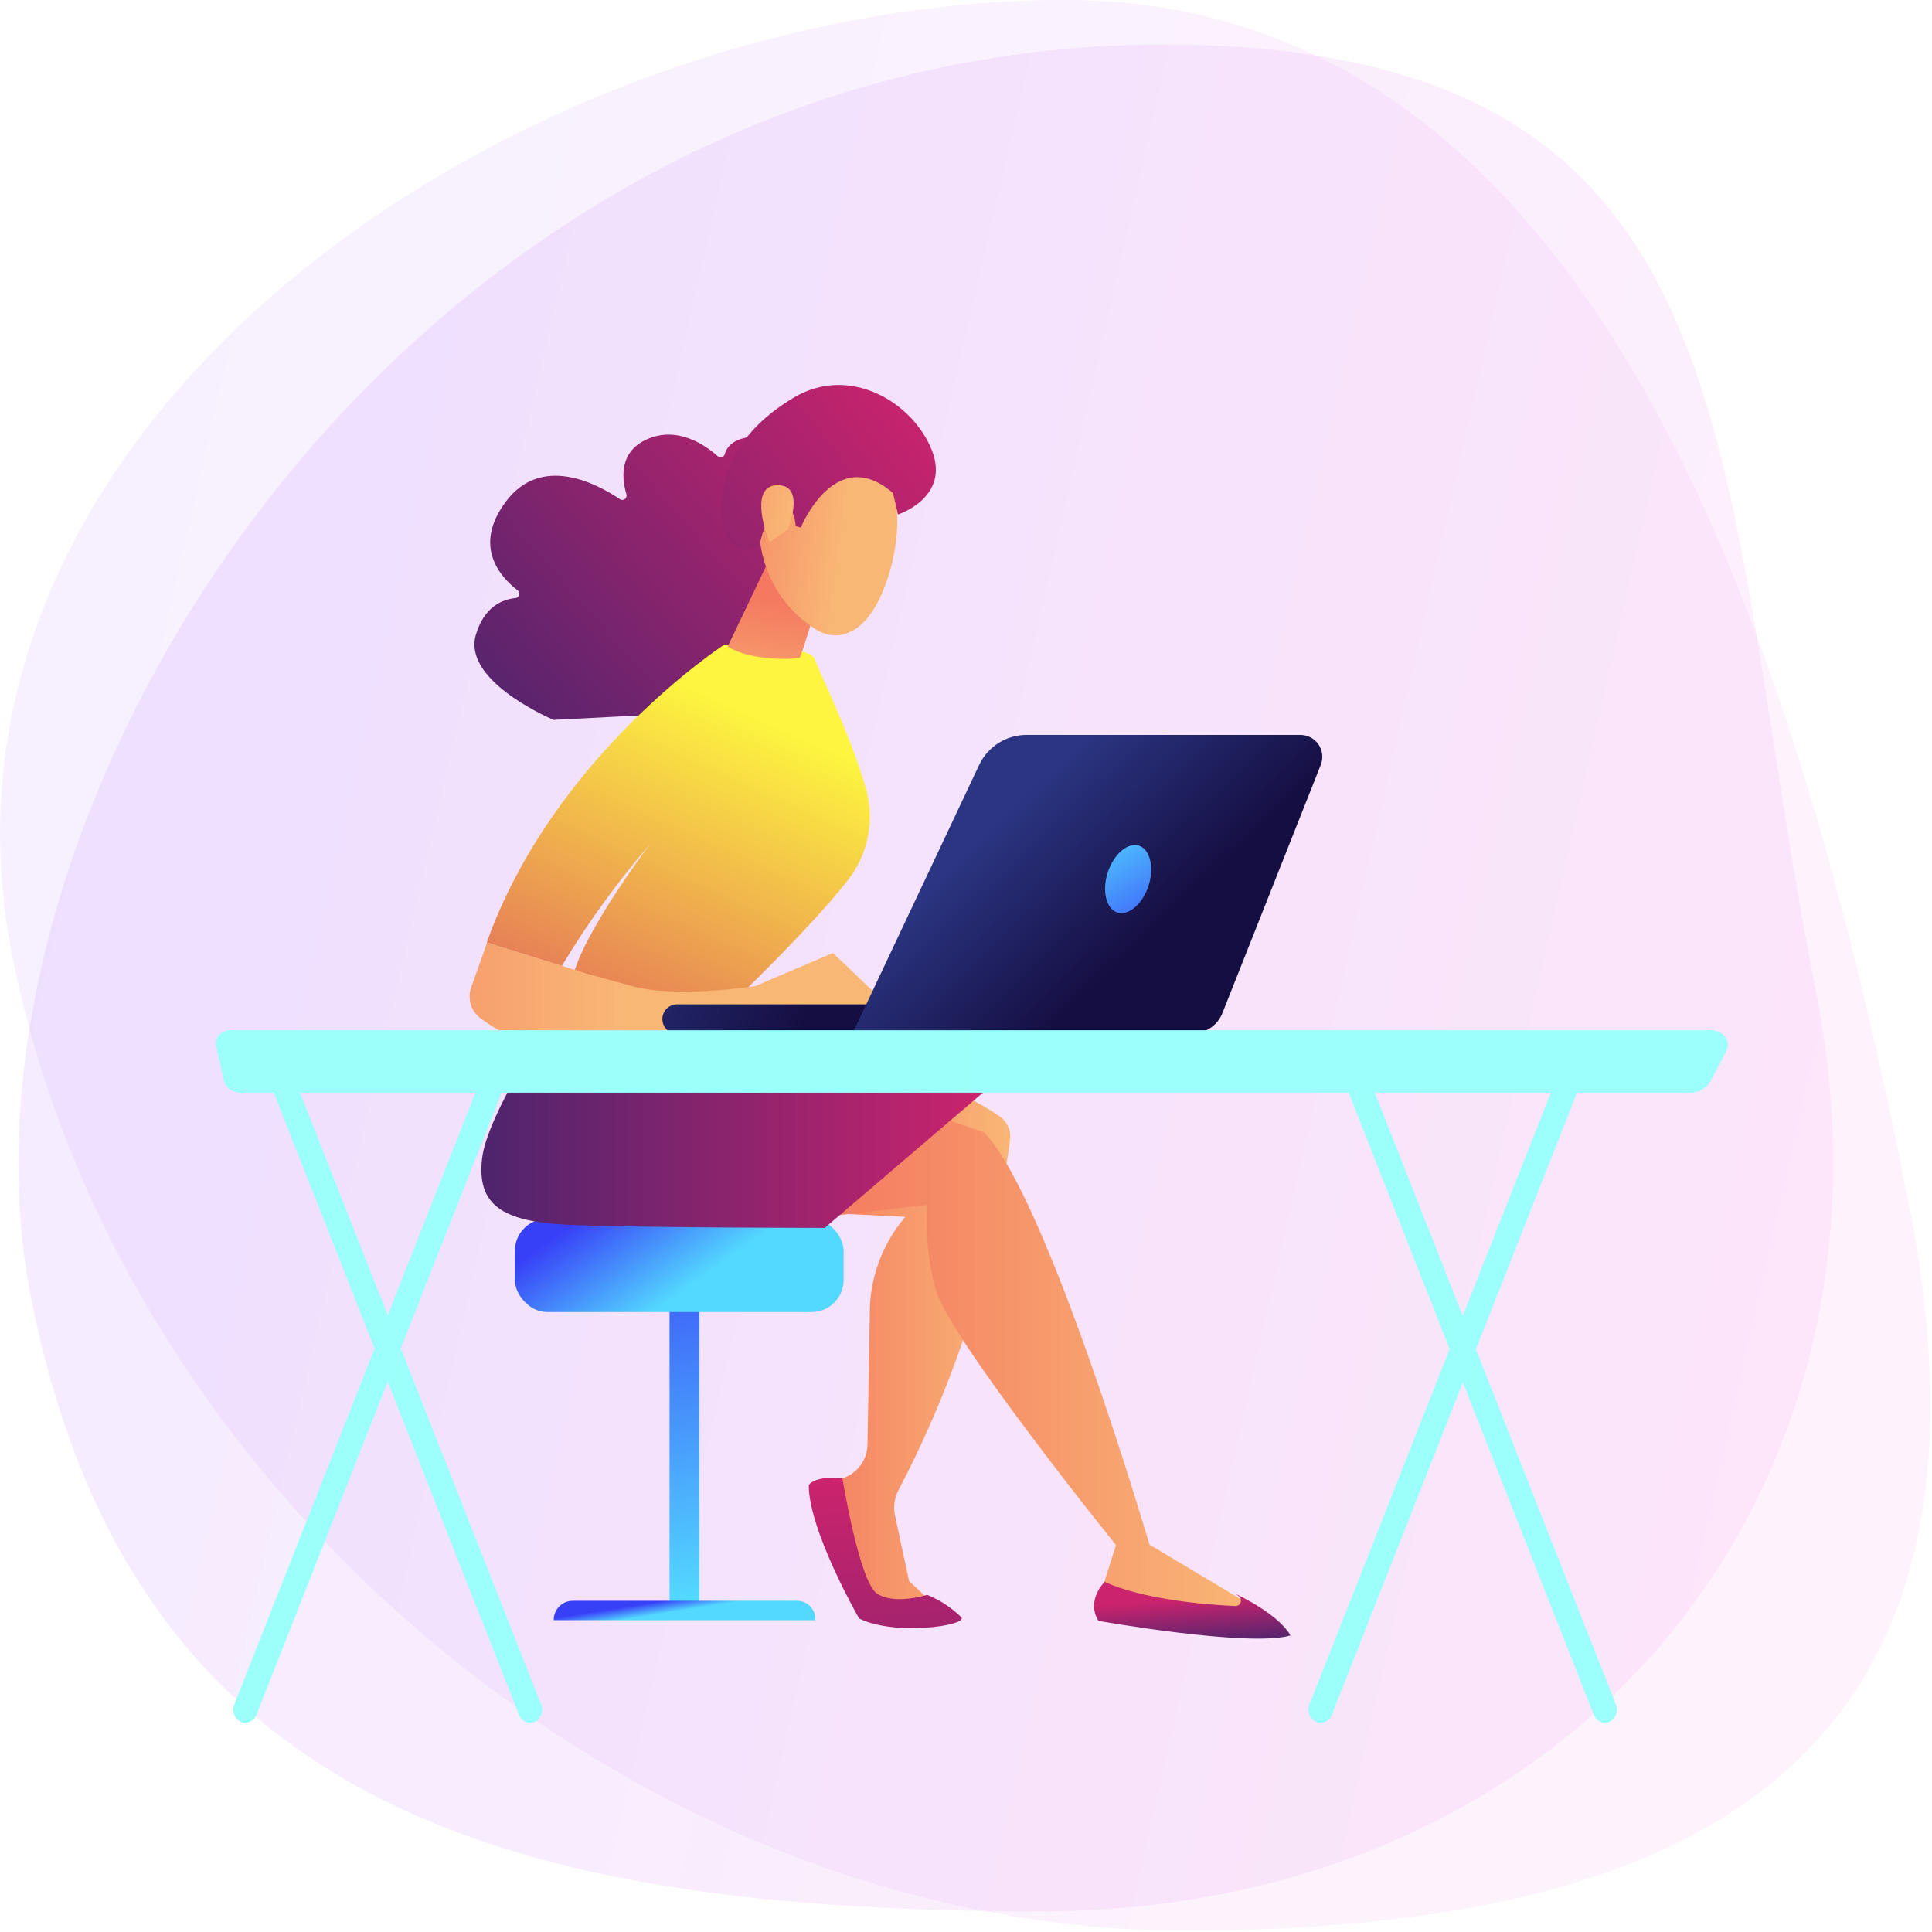
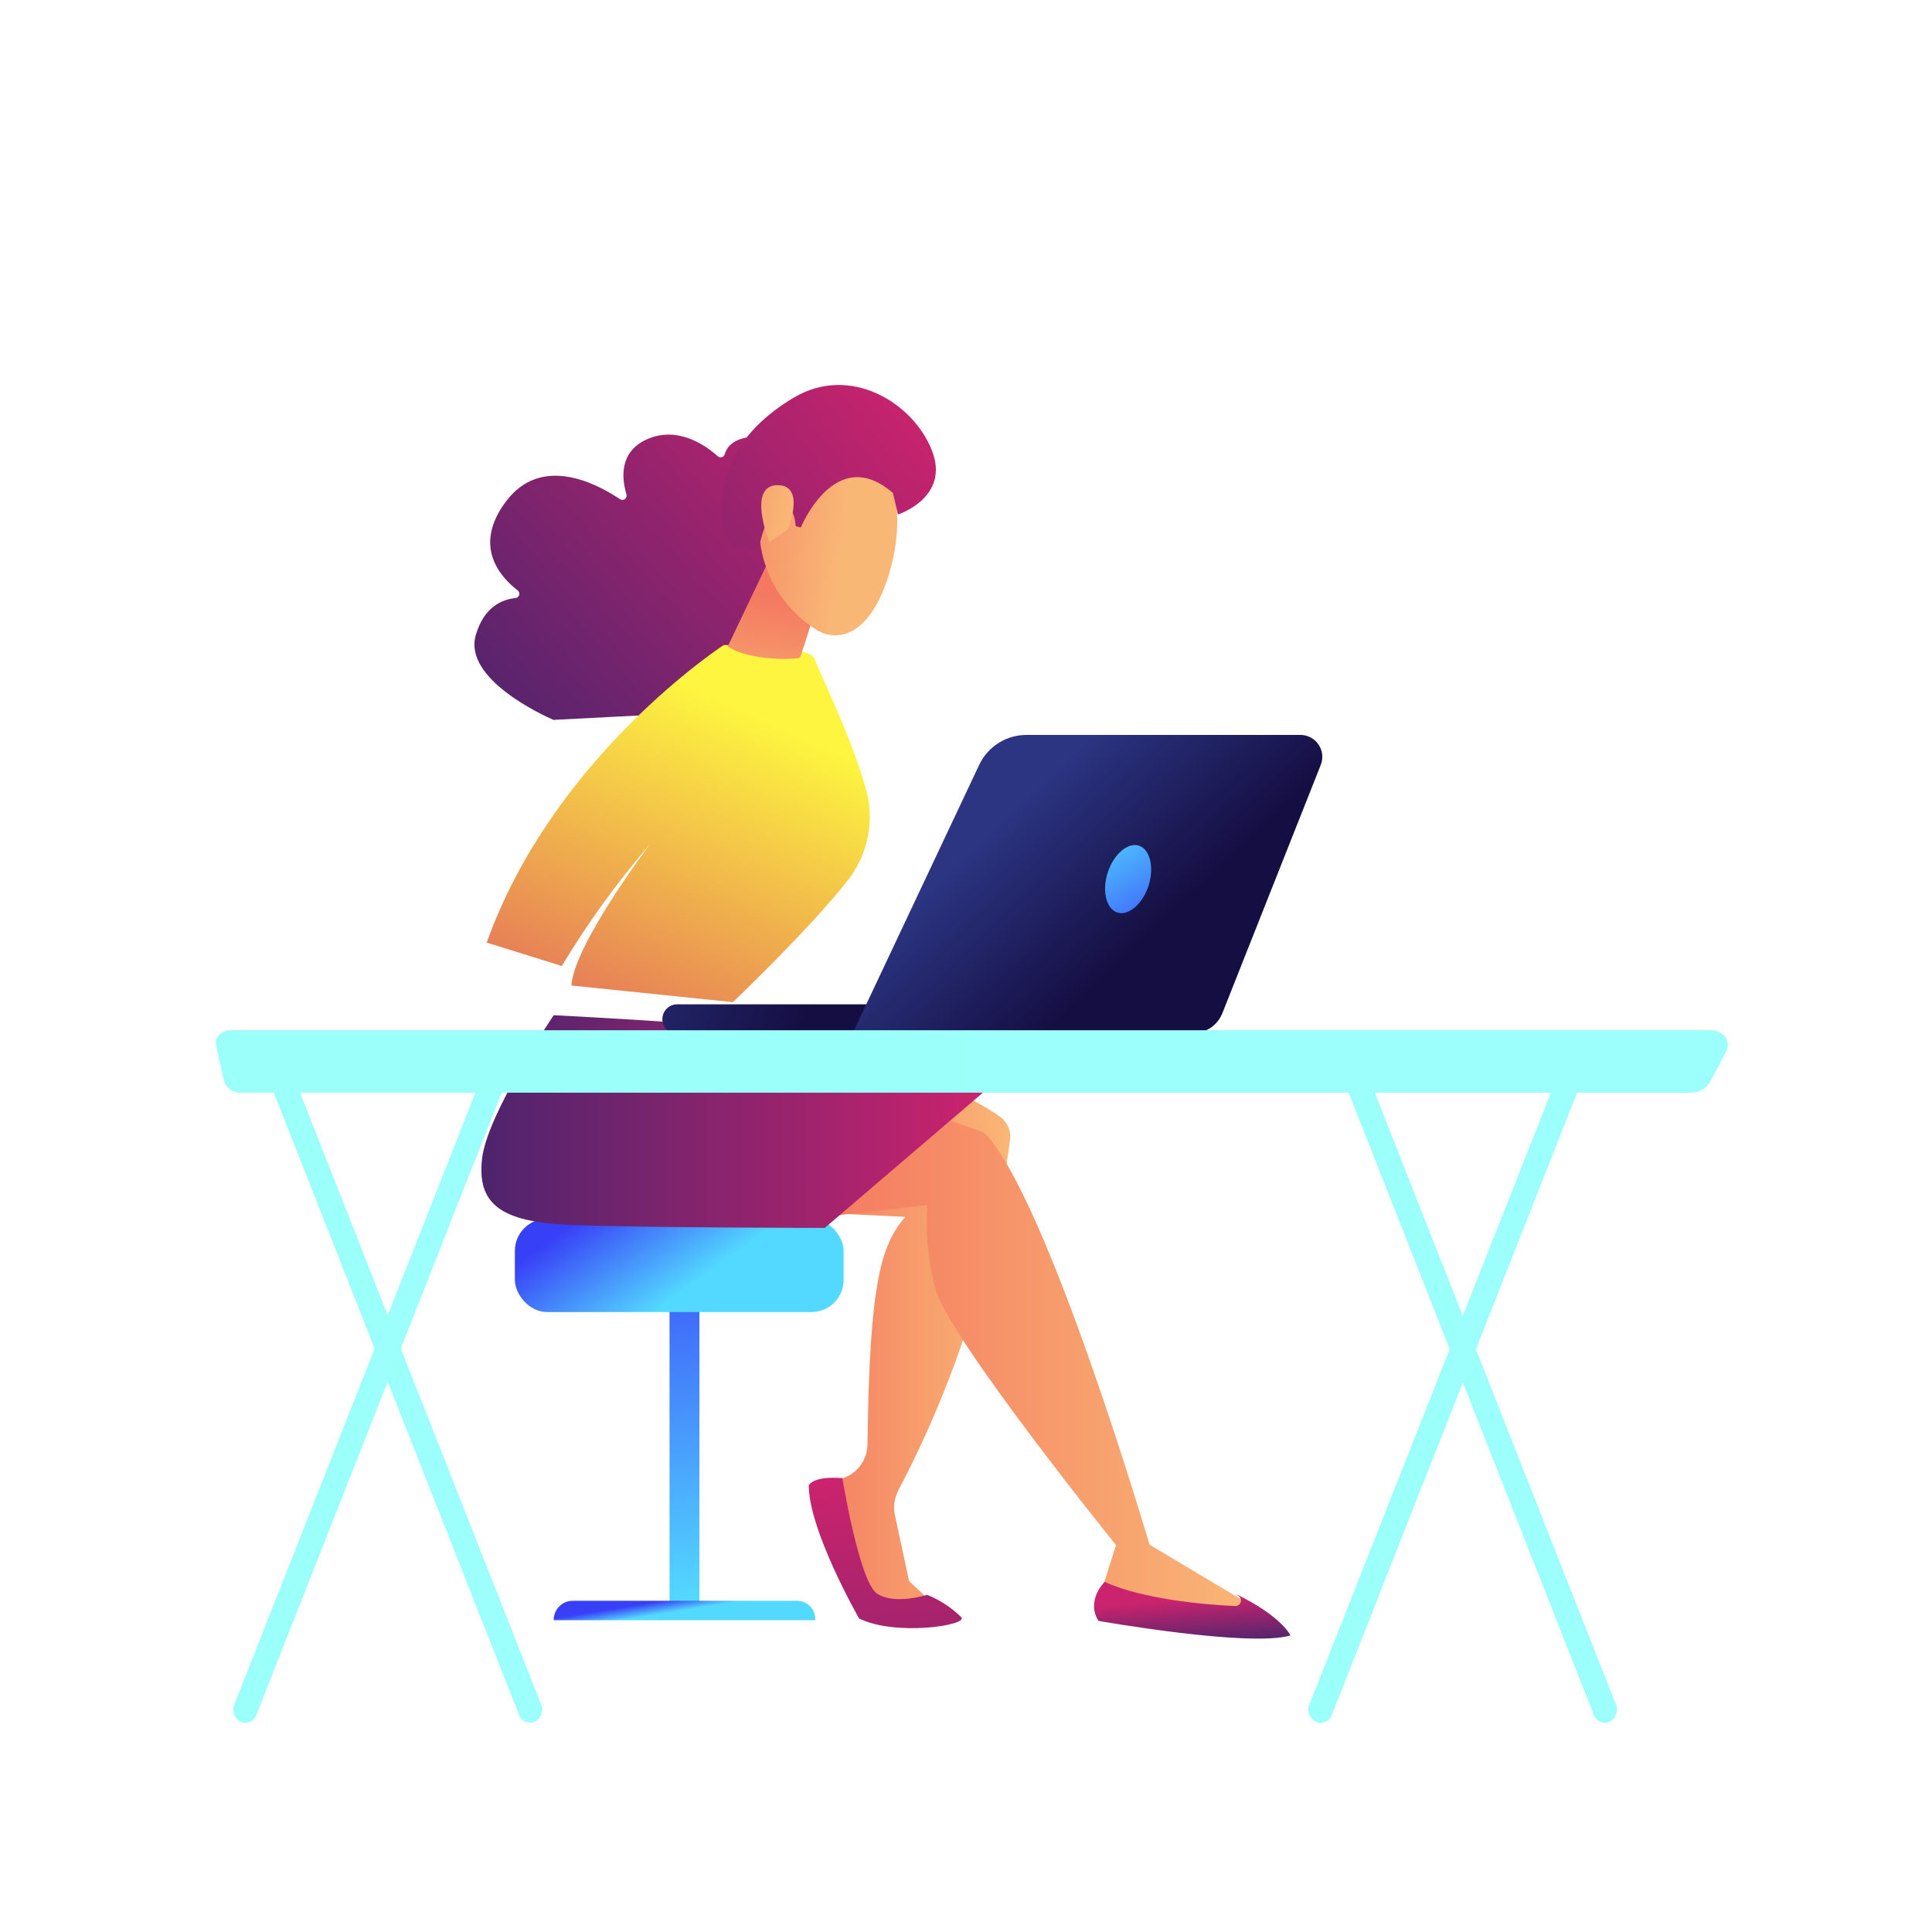
<svg xmlns="http://www.w3.org/2000/svg" width="203px" height="203px" viewBox="0 0 203 203" version="1.1">
  <title>freedom</title>
  <desc>Created with Sketch.</desc>
  <defs>
    <linearGradient x1="0.201%" y1="37.449%" x2="100.346%" y2="58.39%" id="linearGradient-1">
      <stop stop-color="#B37CFF" offset="0%" />
      <stop stop-color="#F895E7" offset="100%" />
    </linearGradient>
    <linearGradient x1="3.224%" y1="38.171%" x2="97.376%" y2="58.42%" id="linearGradient-2">
      <stop stop-color="#B37CFF" offset="0%" />
      <stop stop-color="#F895E7" offset="100%" />
    </linearGradient>
    <linearGradient x1="100%" y1="49.99%" x2="0.035%" y2="49.99%" id="linearGradient-3">
      <stop stop-color="#9CFFFB" offset="0%" />
      <stop stop-color="#9BFFFA" offset="100%" />
    </linearGradient>
    <linearGradient x1="99.862%" y1="49.989%" x2="0.035%" y2="49.989%" id="linearGradient-4">
      <stop stop-color="#9CFFFB" offset="0%" />
      <stop stop-color="#9BFFFA" offset="100%" />
    </linearGradient>
    <linearGradient x1="100%" y1="49.99%" x2="0.044%" y2="49.99%" id="linearGradient-5">
      <stop stop-color="#9CFFFB" offset="0%" />
      <stop stop-color="#9BFFFA" offset="100%" />
    </linearGradient>
    <linearGradient x1="100.103%" y1="49.99%" x2="0.138%" y2="49.99%" id="linearGradient-6">
      <stop stop-color="#9CFFFB" offset="0%" />
      <stop stop-color="#9BFFFA" offset="100%" />
    </linearGradient>
    <linearGradient x1="49.331%" y1="4.599%" x2="51.182%" y2="130.336%" id="linearGradient-7">
      <stop stop-color="#53D8FF" offset="0%" />
      <stop stop-color="#3840F7" offset="100%" />
    </linearGradient>
    <linearGradient x1="49.091%" y1="49.795%" x2="24.419%" y2="38.27%" id="linearGradient-8">
      <stop stop-color="#53D8FF" offset="0%" />
      <stop stop-color="#3840F7" offset="100%" />
    </linearGradient>
    <linearGradient x1="60.452%" y1="54.148%" x2="6.833%" y2="32.84%" id="linearGradient-9">
      <stop stop-color="#53D8FF" offset="0%" />
      <stop stop-color="#3840F7" offset="100%" />
    </linearGradient>
    <linearGradient x1="100.038%" y1="50%" x2="0.09%" y2="50%" id="linearGradient-10">
      <stop stop-color="#F9B776" offset="0%" />
      <stop stop-color="#F47960" offset="100%" />
    </linearGradient>
    <linearGradient x1="46.834%" y1="2.542%" x2="67.234%" y2="310.072%" id="linearGradient-11">
      <stop stop-color="#CB236D" offset="0%" />
      <stop stop-color="#4C246D" offset="100%" />
    </linearGradient>
    <linearGradient x1="99.894%" y1="49.988%" x2="0%" y2="49.988%" id="linearGradient-12">
      <stop stop-color="#F9B776" offset="0%" />
      <stop stop-color="#F47960" offset="100%" />
    </linearGradient>
    <linearGradient x1="100.019%" y1="49.978%" x2="-0.001%" y2="49.978%" id="linearGradient-13">
      <stop stop-color="#CB236D" offset="0%" />
      <stop stop-color="#4C246D" offset="100%" />
    </linearGradient>
    <linearGradient x1="44.665%" y1="27.803%" x2="60.558%" y2="98.237%" id="linearGradient-14">
      <stop stop-color="#CB236D" offset="0%" />
      <stop stop-color="#4C246D" offset="100%" />
    </linearGradient>
    <linearGradient x1="118.897%" y1="-0.409%" x2="-7.34%" y2="90.587%" id="linearGradient-15">
      <stop stop-color="#CB236D" offset="0%" />
      <stop stop-color="#4C246D" offset="100%" />
    </linearGradient>
    <linearGradient x1="71.921%" y1="21.378%" x2="9.788%" y2="147.446%" id="linearGradient-16">
      <stop stop-color="#FDF53F" offset="0%" />
      <stop stop-color="#E57A58" offset="66%" />
      <stop stop-color="#D93C65" offset="100%" />
    </linearGradient>
    <linearGradient x1="29.481%" y1="174.855%" x2="52.595%" y2="34.289%" id="linearGradient-17">
      <stop stop-color="#F9B776" offset="0%" />
      <stop stop-color="#F47960" offset="100%" />
    </linearGradient>
    <linearGradient x1="88.788%" y1="-111.998%" x2="-8.948%" y2="-130.075%" id="linearGradient-18">
      <stop stop-color="#F9B776" offset="0%" />
      <stop stop-color="#F47960" offset="100%" />
    </linearGradient>
    <linearGradient x1="91.268%" y1="23.824%" x2="-114.285%" y2="162.981%" id="linearGradient-19">
      <stop stop-color="#CB236D" offset="0%" />
      <stop stop-color="#4C246D" offset="100%" />
    </linearGradient>
    <linearGradient x1="196.603%" y1="-452.262%" x2="-38.418%" y2="-510.374%" id="linearGradient-20">
      <stop stop-color="#F9B776" offset="0%" />
      <stop stop-color="#F47960" offset="100%" />
    </linearGradient>
    <linearGradient x1="37.637%" y1="50.065%" x2="-62.438%" y2="50.065%" id="linearGradient-21">
      <stop stop-color="#F9B776" offset="0%" />
      <stop stop-color="#F47960" offset="100%" />
    </linearGradient>
    <linearGradient x1="-32.882%" y1="47.693%" x2="39.951%" y2="49.662%" id="linearGradient-22">
      <stop stop-color="#2B3582" offset="0%" />
      <stop stop-color="#150E42" offset="100%" />
    </linearGradient>
    <linearGradient x1="26.769%" y1="35.239%" x2="66.79%" y2="62.097%" id="linearGradient-23">
      <stop stop-color="#2B3582" offset="0%" />
      <stop stop-color="#150E42" offset="100%" />
    </linearGradient>
    <linearGradient x1="14.155%" y1="-30.298%" x2="98.785%" y2="158.088%" id="linearGradient-24">
      <stop stop-color="#53D8FF" offset="0%" />
      <stop stop-color="#3840F7" offset="100%" />
    </linearGradient>
    <linearGradient x1="100.017%" y1="49.834%" x2="0.001%" y2="49.834%" id="linearGradient-25">
      <stop stop-color="#9CFFFB" offset="0%" />
      <stop stop-color="#9BFFFA" offset="100%" />
    </linearGradient>
  </defs>
  <g id="freedom" stroke="none" stroke-width="1" fill="none" fill-rule="evenodd">
-     <path d="M200.52,126.28 C211.75,182.87 181.19,202.86 124.42,202.86 C67.65,202.86 12.51,156.98 1.28,100.39 C-9.95,43.8 55.11,5.68434189e-14 111.88,5.68434189e-14 C168.65,5.68434189e-14 189.29,69.69 200.52,126.28 Z" id="Path" fill="url(#linearGradient-1)" fill-rule="nonzero" opacity="0.11" />
-     <path d="M190.78,103.98 C201.39,157.47 164.86,200.83 109.19,200.83 C53.52,200.83 13.88,189.88 3.27,136.39 C-7.34,82.9 46.21,0.39 128.72,4.85 C184.91,7.87 180.16,50.48 190.78,103.98 Z" id="Path" fill="url(#linearGradient-2)" fill-rule="nonzero" opacity="0.15" />
    <path d="M168.63,181.02 C168.803,181.023 168.974,180.985 169.13,180.91 C169.788,180.571 170.076,179.783 169.79,179.1 L143.26,111.78 C143.147,111.455 142.903,111.193 142.588,111.056 C142.272,110.919 141.914,110.921 141.6,111.06 C140.942,111.399 140.654,112.187 140.94,112.87 L167.47,180.19 C167.648,180.68 168.109,181.01 168.63,181.02 Z" id="Path" fill="url(#linearGradient-3)" fill-rule="nonzero" />
    <path d="M138.78,181.02 C139.301,181.01 139.762,180.68 139.94,180.19 L166.47,112.87 C166.756,112.187 166.468,111.399 165.81,111.06 C165.496,110.921 165.138,110.919 164.822,111.056 C164.507,111.193 164.263,111.455 164.15,111.78 L137.58,179.1 C137.294,179.783 137.582,180.571 138.24,180.91 C138.408,180.992 138.594,181.03 138.78,181.02 Z" id="Path" fill="url(#linearGradient-4)" fill-rule="nonzero" />
    <path d="M55.7,181.02 C55.873,181.022 56.044,180.984 56.2,180.91 C56.858,180.571 57.146,179.783 56.86,179.1 L30.33,111.78 C30.217,111.455 29.973,111.193 29.658,111.056 C29.342,110.919 28.984,110.921 28.67,111.06 C28.016,111.402 27.726,112.184 28,112.87 L54.54,180.19 C54.718,180.68 55.179,181.01 55.7,181.02 L55.7,181.02 Z" id="Path" fill="url(#linearGradient-5)" fill-rule="nonzero" />
    <path d="M25.78,181.02 C26.301,181.01 26.762,180.68 26.94,180.19 L53.47,112.87 C53.756,112.187 53.468,111.399 52.81,111.06 C52.496,110.921 52.138,110.919 51.822,111.056 C51.507,111.193 51.263,111.455 51.15,111.78 L24.62,179.1 C24.334,179.783 24.622,180.571 25.28,180.91 C25.436,180.985 25.607,181.023 25.78,181.02 L25.78,181.02 Z" id="Path" fill="url(#linearGradient-6)" fill-rule="nonzero" />
    <rect id="Rectangle" fill="url(#linearGradient-7)" fill-rule="nonzero" transform="translate(71.92, 152.62) rotate(180) translate(-71.92, -152.62) " x="70.35" y="135.66" width="3.14" height="33.92" />
    <path d="M58.18,170.24 L85.66,170.24 L85.66,170.09 C85.654,169.045 84.805,168.2 83.76,168.2 L60.23,168.2 C59.684,168.186 59.156,168.396 58.769,168.782 C58.382,169.167 58.169,169.694 58.18,170.24 Z" id="Path" fill="url(#linearGradient-8)" fill-rule="nonzero" />
    <rect id="Rectangle" fill="url(#linearGradient-9)" fill-rule="nonzero" x="54.1" y="128.06" width="34.54" height="9.8" rx="3.37" />
-     <path d="M95.08,113.04 C98.627,113.782 101.992,115.22 104.98,117.27 C105.811,117.814 106.258,118.785 106.13,119.77 C104.414,132.619 100.45,145.065 94.42,156.54 C93.973,157.369 93.838,158.33 94.04,159.25 L95.52,166.13 L98.26,168.7 L91.2,168.7 L86.5,155.98 L88.5,155.34 C90.057,154.846 91.123,153.413 91.15,151.78 L91.39,138.14 C91.348,134.375 92.673,130.722 95.12,127.86 L83.84,127.31 L95.08,113.04 Z" id="Path" fill="url(#linearGradient-10)" fill-rule="nonzero" />
+     <path d="M95.08,113.04 C98.627,113.782 101.992,115.22 104.98,117.27 C105.811,117.814 106.258,118.785 106.13,119.77 C104.414,132.619 100.45,145.065 94.42,156.54 C93.973,157.369 93.838,158.33 94.04,159.25 L95.52,166.13 L98.26,168.7 L91.2,168.7 L86.5,155.98 L88.5,155.34 C90.057,154.846 91.123,153.413 91.15,151.78 C91.348,134.375 92.673,130.722 95.12,127.86 L83.84,127.31 L95.08,113.04 Z" id="Path" fill="url(#linearGradient-10)" fill-rule="nonzero" />
    <path d="M101.02,169.94 C101.66,170.79 94.09,171.94 90.27,170.06 C90.27,170.06 84.98,160.84 84.98,156.06 C84.98,156.06 85.4,155.06 88.51,155.31 C88.51,155.31 90.29,166.23 92.16,167.45 C94.03,168.67 97.42,167.57 97.42,167.57 C98.763,168.117 99.986,168.923 101.02,169.94 L101.02,169.94 Z" id="Path" fill="url(#linearGradient-11)" fill-rule="nonzero" />
    <path d="M85.28,128.06 C85.34,127.96 97.42,126.61 97.42,126.61 C97.236,129.546 97.519,132.493 98.26,135.34 C99.49,140.34 117.26,162.34 117.26,162.34 L115.4,168.24 C120.851,170.208 126.756,170.556 132.4,169.24 L120.78,162.3 C120.78,162.3 109.99,125.54 103.38,118.98 L91.27,114.79 L85.28,128.06 Z" id="Path" fill="url(#linearGradient-12)" fill-rule="nonzero" />
    <path d="M58.18,106.67 C58.18,106.67 51.18,117.02 50.65,121.75 C50.12,126.48 52.56,128.39 59.86,128.7 C67.16,129.01 86.66,129.02 86.66,129.02 L103.3,114.79 C103.3,114.79 91.18,110.47 88.02,109.24 C84.86,108.01 58.18,106.67 58.18,106.67 Z" id="Path" fill="url(#linearGradient-13)" fill-rule="nonzero" />
    <path d="M116.07,166.21 C116.07,166.21 114.07,168.15 115.42,170.31 C115.42,170.31 131.29,173.12 135.59,171.84 C135.59,171.84 134.7,169.84 129.85,167.48 L130.21,167.75 C130.38,167.912 130.436,168.162 130.35,168.381 C130.265,168.6 130.055,168.746 129.82,168.75 C126.63,168.62 120.02,168.03 116.07,166.21 Z" id="Path" fill="url(#linearGradient-14)" fill-rule="nonzero" />
    <path d="M81.9,46.01 C80.81,45.83 76.81,45.33 76.15,47.73 C76.107,47.878 75.991,47.993 75.843,48.036 C75.695,48.078 75.535,48.042 75.42,47.94 C74.16,46.81 71.19,44.69 67.93,46.18 C65.05,47.5 65.32,50.25 65.82,51.94 C65.878,52.122 65.814,52.322 65.661,52.437 C65.508,52.552 65.299,52.557 65.14,52.45 C62.63,50.76 56.84,47.74 53.14,52.72 C49.68,57.36 52.5,60.58 54.4,62.04 C54.544,62.155 54.603,62.345 54.55,62.521 C54.498,62.697 54.343,62.823 54.16,62.84 C52.78,62.98 50.87,63.74 50,66.7 C48.62,71.34 57.13,75.19 58.13,75.63 C58.196,75.645 58.264,75.645 58.33,75.63 L75.52,74.75 C75.655,74.747 75.781,74.68 75.86,74.57 L86.4,60.37 C86.481,60.254 86.507,60.107 86.47,59.97 L82.25,46.29 C82.191,46.141 82.058,46.034 81.9,46.01 L81.9,46.01 Z" id="Path" fill="url(#linearGradient-15)" fill-rule="nonzero" />
    <path d="M77.01,105.3 C77.01,105.3 85.11,97.58 89.1,92.47 C91.257,89.706 91.943,86.069 90.94,82.71 C89.12,76.57 85.88,70.22 85.59,69.23 C85.13,67.71 76.04,67.78 76.04,67.78 C76.04,67.78 58.16,79.38 51.14,99.04 L59.03,101.5 C61.753,96.971 64.858,92.682 68.31,88.68 C68.31,88.68 60.31,99.23 60.04,103.55 L77.01,105.3 Z" id="Path" fill="url(#linearGradient-16)" fill-rule="nonzero" />
    <path d="M86.68,60.75 C86.59,61.07 84.22,68.93 84.03,69.1 C83.84,69.27 78.83,69.53 76.47,67.92 L80.47,59.53 L86.68,60.75 Z" id="Path" fill="url(#linearGradient-17)" fill-rule="nonzero" />
    <path d="M93.39,49.62 C93.39,49.62 95.39,53.83 93.39,60.38 C91.39,66.93 87.9,67.6 85.61,66.07 C82.148,63.835 79.977,60.066 79.78,55.95 C79.23,50.09 90.68,44.35 93.39,49.62 Z" id="Path" fill="url(#linearGradient-18)" fill-rule="nonzero" />
    <path d="M84.14,55.43 C84.14,55.43 87.78,46.53 93.83,51.81 L94.35,54.06 C94.35,54.06 99.9,52.29 97.9,47.28 C95.9,42.27 89.3,38.28 83.42,41.77 C77.54,45.26 75.42,49.92 75.9,54.52 C76.38,59.12 79.78,57.44 79.78,57.44 C79.78,57.44 80.34,54.02 81.94,53.37 C83.54,52.72 83.6,55.28 83.6,55.28 L84.14,55.43 Z" id="Path" fill="url(#linearGradient-19)" fill-rule="nonzero" />
    <path d="M82.78,55.62 C82.78,55.62 84.68,51.05 81.78,50.98 C78.88,50.91 80.22,55.37 80.84,56.98 L82.78,55.62 Z" id="Path" fill="url(#linearGradient-20)" fill-rule="nonzero" />
-     <path d="M93.52,105.87 L87.52,100.13 L79.33,103.62 C79.33,103.62 71.13,104.9 66.43,103.62 L61.78,102.34 L51.18,99.04 L49.51,103.75 C49.085,104.938 49.492,106.265 50.51,107.01 C51.356,107.636 52.253,108.191 53.19,108.67 C54.59,109.29 87.62,108.25 87.62,108.25 L93.52,105.87 Z" id="Path" fill="url(#linearGradient-21)" fill-rule="nonzero" />
    <path d="M70.98,108.62 L71.06,108.62 L105.61,108.62 C106.192,108.667 106.75,108.383 107.056,107.886 C107.361,107.388 107.361,106.762 107.056,106.264 C106.75,105.767 106.192,105.483 105.61,105.53 L71.07,105.53 C70.261,105.571 69.619,106.228 69.598,107.038 C69.577,107.848 70.184,108.538 70.99,108.62 L70.98,108.62 Z" id="Path" fill="url(#linearGradient-22)" fill-rule="nonzero" />
    <path d="M136.66,77.22 L107.89,77.22 C105.754,77.205 103.804,78.43 102.89,80.36 L89.59,108.56 L125.35,108.56 C126.716,108.559 127.942,107.722 128.44,106.45 L138.78,80.36 C139.056,79.656 138.969,78.86 138.545,78.233 C138.122,77.606 137.417,77.227 136.66,77.22 L136.66,77.22 Z" id="Path" fill="url(#linearGradient-23)" fill-rule="nonzero" />
    <path d="M116.39,91.68 C115.77,93.61 116.23,95.49 117.39,95.88 C118.55,96.27 120.06,95 120.68,93.07 C121.3,91.14 120.84,89.25 119.68,88.86 C118.52,88.47 117.02,89.74 116.39,91.68 Z" id="Path" fill="url(#linearGradient-24)" fill-rule="nonzero" />
    <path d="M22.7,109.84 C22.623,109.441 22.747,109.031 23.03,108.74 C23.343,108.421 23.773,108.244 24.22,108.25 L179.78,108.25 C180.361,108.238 180.913,108.501 181.27,108.96 C181.597,109.387 181.644,109.966 181.39,110.44 L179.72,113.62 C179.279,114.38 178.458,114.837 177.58,114.81 L25.28,114.81 C24.477,114.851 23.752,114.333 23.53,113.56 L22.7,109.84 Z" id="Path" fill="url(#linearGradient-25)" fill-rule="nonzero" />
  </g>
</svg>